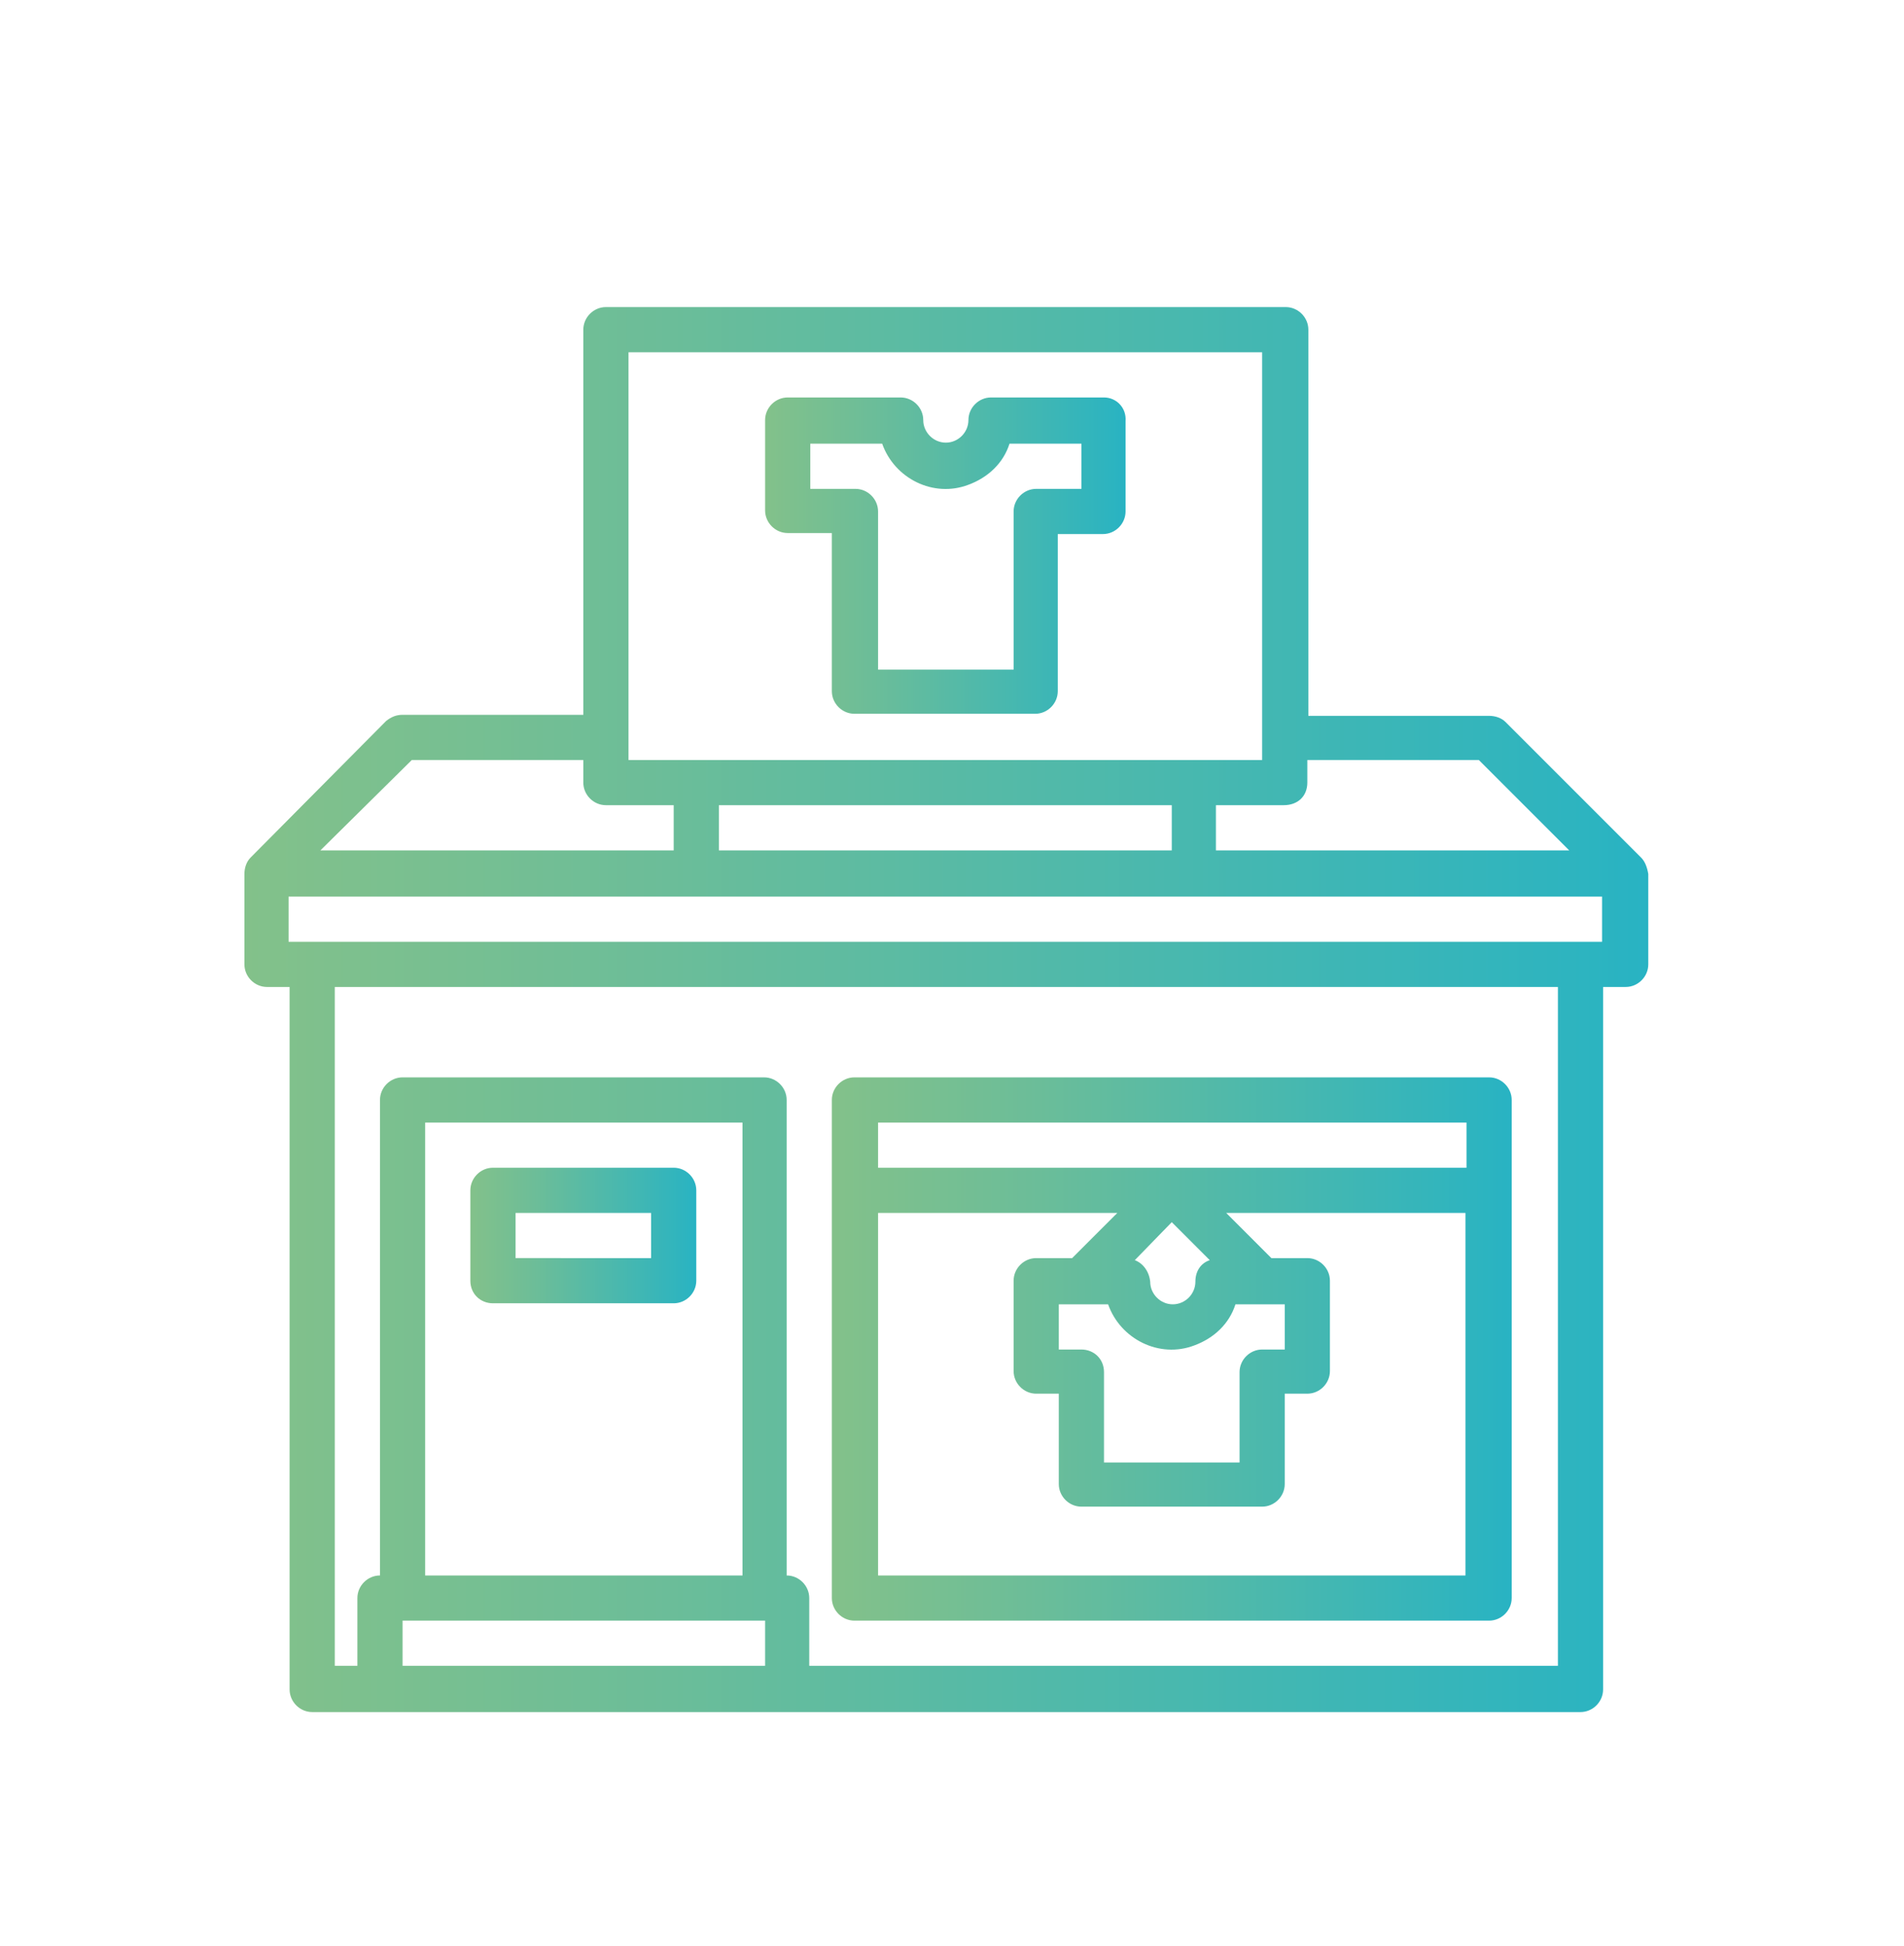
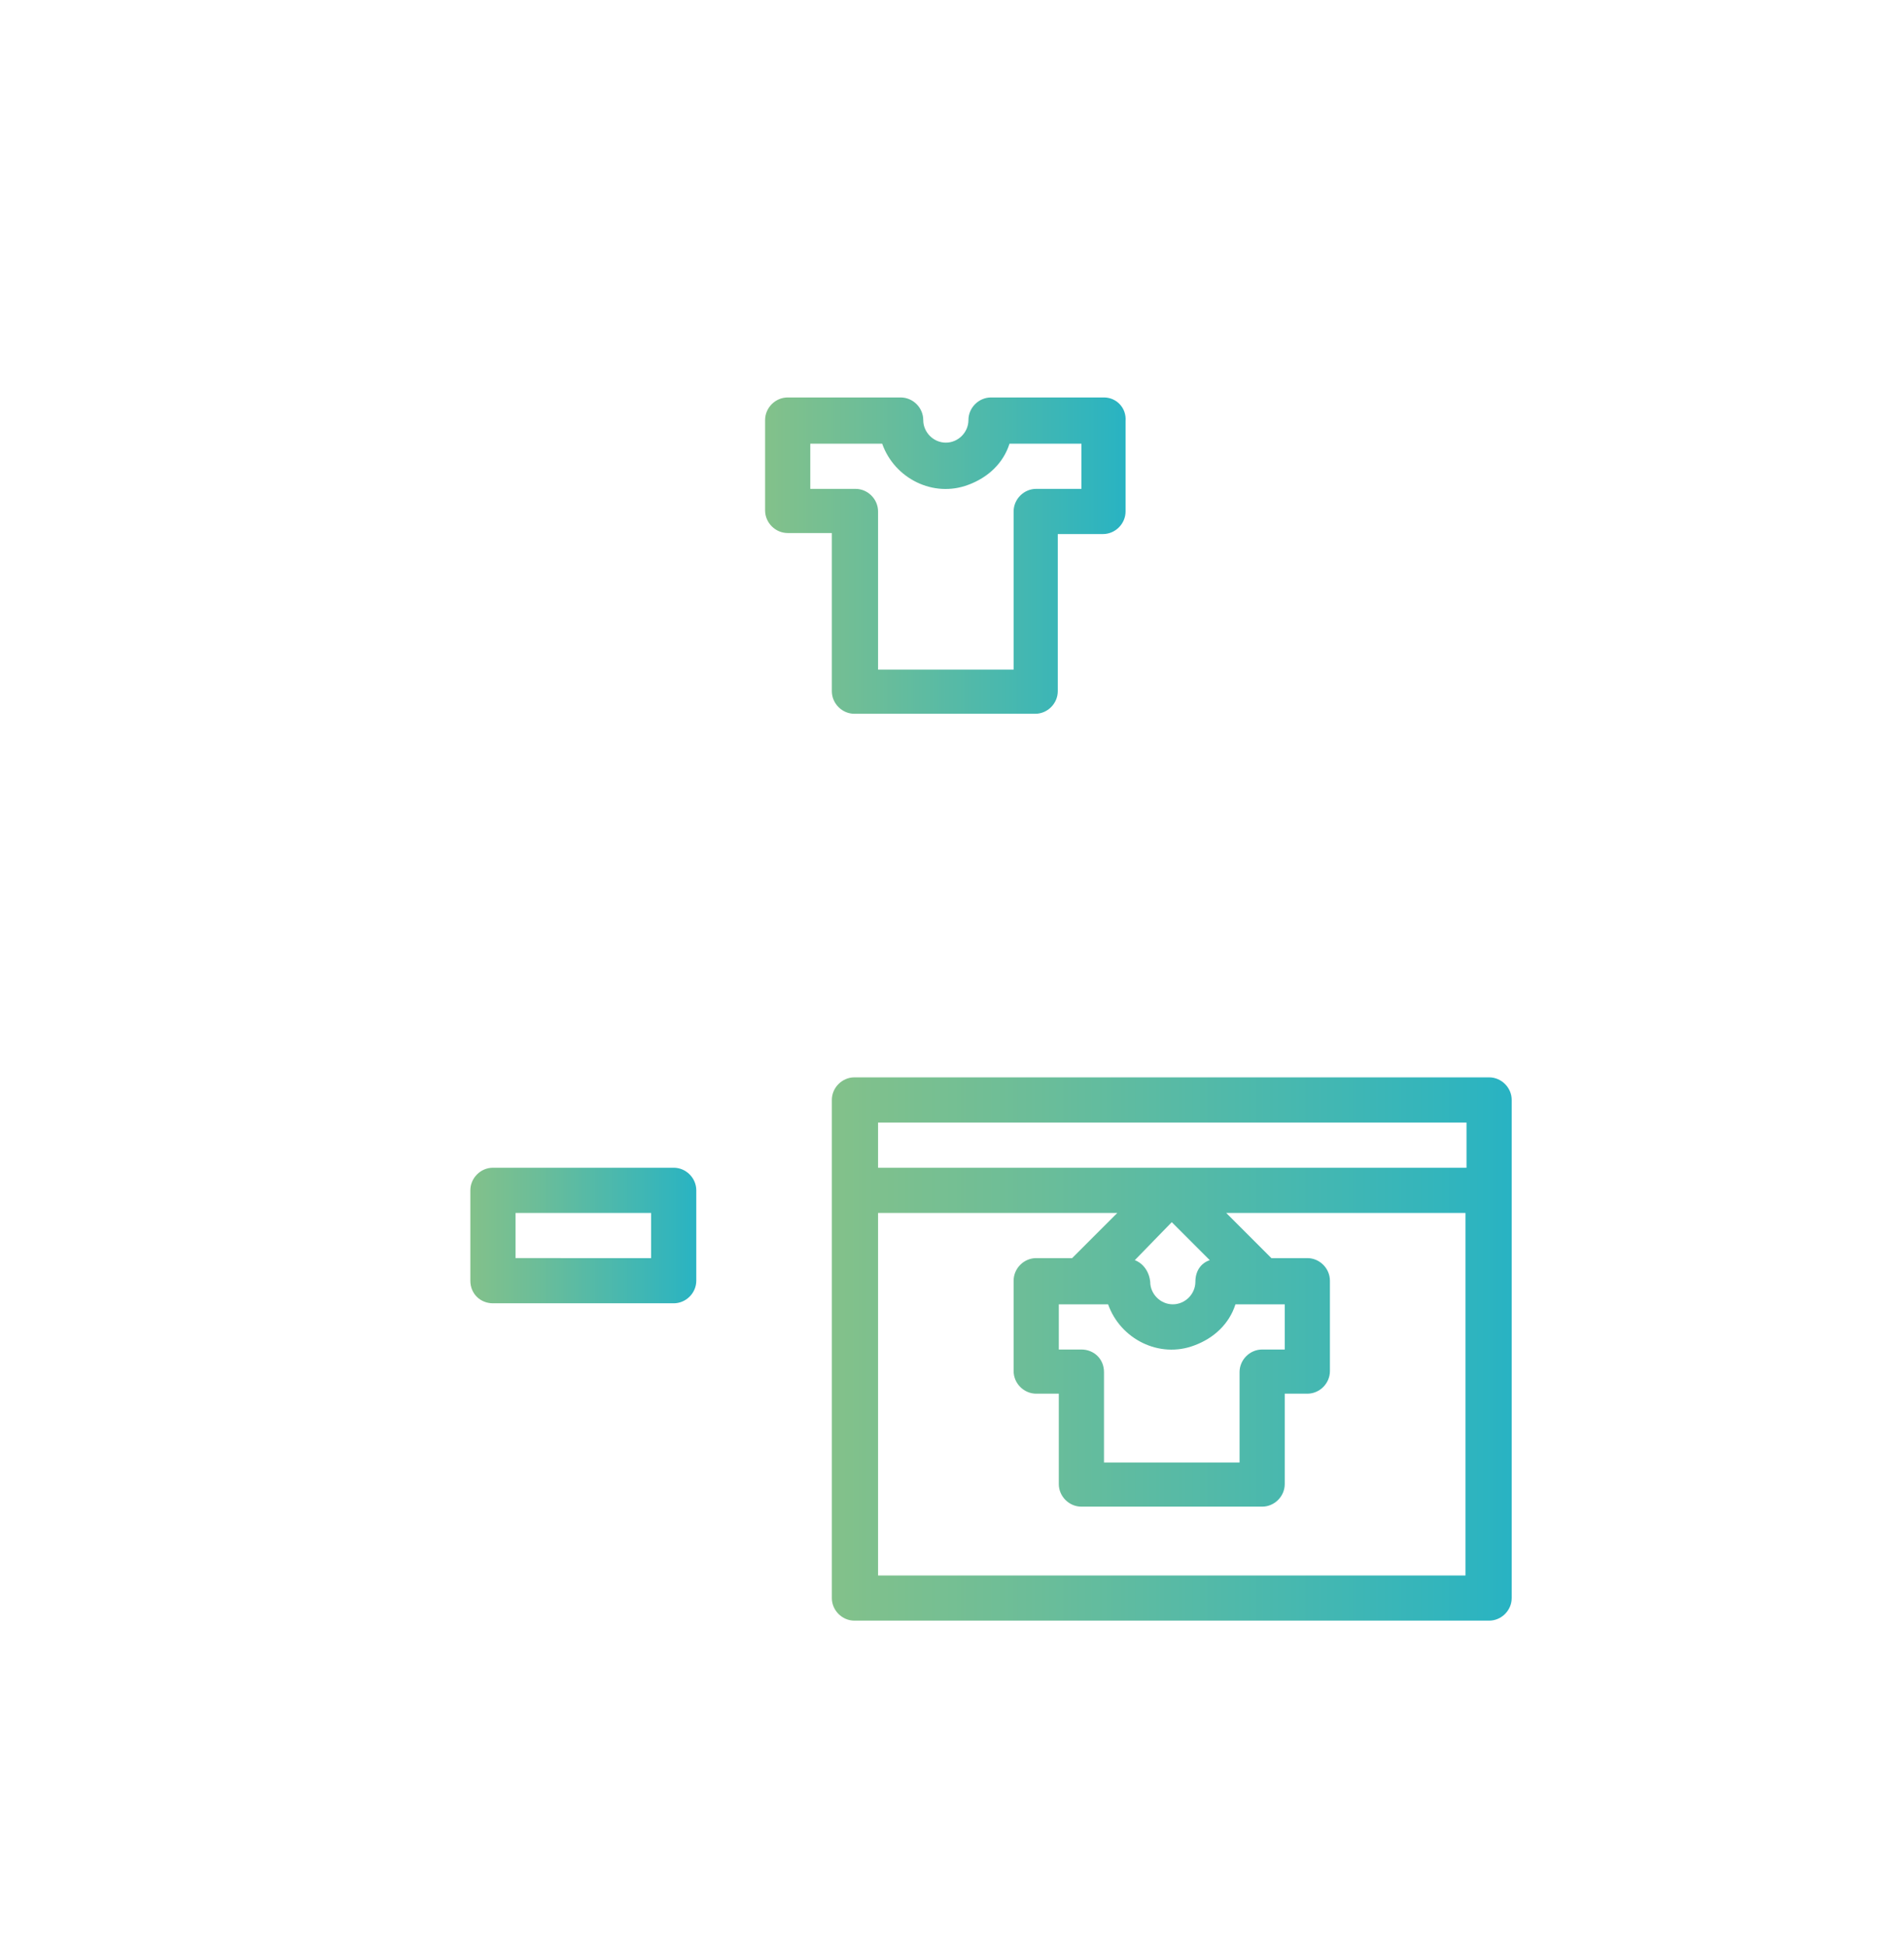
<svg xmlns="http://www.w3.org/2000/svg" version="1.1" id="Layer_1" x="0px" y="0px" viewBox="0 0 185.4 189.5" style="enable-background:new 0 0 185.4 189.5;" xml:space="preserve">
  <style type="text/css">
	.st0{fill:url(#SVGID_1_);}
	.st1{fill:url(#SVGID_2_);}
	.st2{fill:url(#SVGID_3_);}
	.st3{fill:url(#SVGID_4_);}
	.st4{fill:url(#SVGID_5_);}
	.st5{fill:url(#SVGID_6_);}
	.st6{fill:url(#SVGID_7_);}
	.st7{fill:url(#SVGID_8_);}
	.st8{fill:url(#SVGID_9_);}
	.st9{fill:url(#SVGID_10_);}
	.st10{fill:url(#SVGID_11_);}
	.st11{fill:url(#SVGID_12_);}
	.st12{fill:url(#SVGID_13_);}
	.st13{fill:url(#SVGID_14_);}
	.st14{fill:url(#SVGID_15_);}
	.st15{fill:url(#SVGID_16_);}
	.st16{fill:url(#SVGID_17_);}
	.st17{fill:url(#SVGID_18_);}
	.st18{fill:url(#SVGID_19_);}
	.st19{fill:url(#SVGID_20_);}
	.st20{fill:url(#SVGID_21_);}
	.st21{fill:url(#SVGID_22_);}
	.st22{fill:url(#SVGID_23_);}
	.st23{fill:url(#SVGID_24_);}
	.st24{fill:url(#SVGID_25_);}
	.st25{fill:url(#SVGID_26_);}
	.st26{fill:url(#SVGID_27_);}
</style>
  <g>
    <linearGradient id="SVGID_1_" gradientUnits="userSpaceOnUse" x1="23.716" y1="98.282" x2="160.423" y2="98.282">
      <stop offset="0" style="stop-color:#83C18A" />
      <stop offset="0.304" style="stop-color:#6BBD99" />
      <stop offset="0.944" style="stop-color:#2EB4BF" />
      <stop offset="1" style="stop-color:#28B3C3" />
    </linearGradient>
-     <path class="st0" d="M159.8,83.5l-13.2-13.2c-0.4-0.4-1-0.6-1.6-0.6h-17.6V32.1c0-1.2-1-2.2-2.2-2.2H59c-1.2,0-2.2,1-2.2,2.2v37.5   H39.2c-0.6,0-1.1,0.2-1.6,0.6L24.4,83.5c-0.4,0.4-0.6,1-0.6,1.6v8.8c0,1.2,1,2.2,2.2,2.2h2.2v68.4c0,1.2,1,2.2,2.2,2.2h123.5   c1.2,0,2.2-1,2.2-2.2V96.1h2.2c1.2,0,2.2-1,2.2-2.2v-8.8C160.4,84.5,160.2,83.9,159.8,83.5z M127.3,76.2V74h16.7l8.8,8.8h-34.4   v-4.4h6.6C126.4,78.4,127.3,77.5,127.3,76.2z M114.1,78.4v4.4H70v-4.4H114.1z M61.2,34.3h61.7V74H61.2V34.3z M40.1,74h16.7v2.2   c0,1.2,1,2.2,2.2,2.2h6.6v4.4H31.2L40.1,74z M72.2,153.4H41.4v-44.1h30.9V153.4z M39.2,157.8h35.3v4.4H39.2V157.8z M151.6,162.2   H78.8v-6.6c0-1.2-1-2.2-2.2-2.2v-46.3c0-1.2-1-2.2-2.2-2.2H39.2c-1.2,0-2.2,1-2.2,2.2v46.3c-1.2,0-2.2,1-2.2,2.2v6.6h-2.2V96.1   h119.1V162.2z M28.1,91.7v-4.4H156v4.4H28.1z" />
    <linearGradient id="SVGID_2_" gradientUnits="userSpaceOnUse" x1="45.765" y1="120.332" x2="67.815" y2="120.332">
      <stop offset="0" style="stop-color:#83C18A" />
      <stop offset="0.304" style="stop-color:#6BBD99" />
      <stop offset="0.944" style="stop-color:#2EB4BF" />
      <stop offset="1" style="stop-color:#28B3C3" />
    </linearGradient>
    <path class="st1" d="M48,126.9h17.6c1.2,0,2.2-1,2.2-2.2v-8.8c0-1.2-1-2.2-2.2-2.2H48c-1.2,0-2.2,1-2.2,2.2v8.8   C45.8,126,46.8,126.9,48,126.9z M50.2,118.1h13.2v4.4H50.2V118.1z" />
    <linearGradient id="SVGID_3_" gradientUnits="userSpaceOnUse" x1="81.045" y1="131.356" x2="147.194" y2="131.356">
      <stop offset="0" style="stop-color:#83C18A" />
      <stop offset="0.304" style="stop-color:#6BBD99" />
      <stop offset="0.944" style="stop-color:#2EB4BF" />
      <stop offset="1" style="stop-color:#28B3C3" />
    </linearGradient>
    <path class="st2" d="M83.2,157.8H145c1.2,0,2.2-1,2.2-2.2v-48.5c0-1.2-1-2.2-2.2-2.2H83.2c-1.2,0-2.2,1-2.2,2.2v48.5   C81,156.8,82,157.8,83.2,157.8z M85.5,153.4v-35.3h23.3l-4.4,4.4h-3.5c-1.2,0-2.2,1-2.2,2.2v8.8c0,1.2,1,2.2,2.2,2.2h2.2v8.8   c0,1.2,1,2.2,2.2,2.2h17.6c1.2,0,2.2-1,2.2-2.2v-8.8h2.2c1.2,0,2.2-1,2.2-2.2v-8.8c0-1.2-1-2.2-2.2-2.2h-3.5l-4.4-4.4h23.3v35.3   H85.5z M105.3,131.4h-2.2v-4.4h4.8c1.2,3.4,5,5.3,8.4,4c1.9-0.7,3.4-2.1,4-4h4.8v4.4h-2.2c-1.2,0-2.2,1-2.2,2.2v8.8h-13.2v-8.8   C107.5,132.3,106.5,131.4,105.3,131.4z M110.5,122.7l3.6-3.7l3.7,3.7c-0.9,0.3-1.4,1.1-1.4,2.1c0,1.2-1,2.2-2.2,2.2s-2.2-1-2.2-2.2   C111.9,123.8,111.3,123,110.5,122.7z M142.8,109.3v4.4H85.5v-4.4H142.8z" />
    <linearGradient id="SVGID_4_" gradientUnits="userSpaceOnUse" x1="74.43" y1="54.183" x2="109.709" y2="54.183">
      <stop offset="0" style="stop-color:#83C18A" />
      <stop offset="0.304" style="stop-color:#6BBD99" />
      <stop offset="0.944" style="stop-color:#2EB4BF" />
      <stop offset="1" style="stop-color:#28B3C3" />
    </linearGradient>
    <path class="st3" d="M107.5,38.7h-11c-1.2,0-2.2,1-2.2,2.2c0,1.2-1,2.2-2.2,2.2c-1.2,0-2.2-1-2.2-2.2c0-1.2-1-2.2-2.2-2.2h-11   c-1.2,0-2.2,1-2.2,2.2v8.8c0,1.2,1,2.2,2.2,2.2H81v15.4c0,1.2,1,2.2,2.2,2.2h17.6c1.2,0,2.2-1,2.2-2.2V52h4.4c1.2,0,2.2-1,2.2-2.2   V41C109.7,39.7,108.7,38.7,107.5,38.7z M105.3,47.6h-4.4c-1.2,0-2.2,1-2.2,2.2v15.4H85.5V49.8c0-1.2-1-2.2-2.2-2.2h-4.4v-4.4h7   c1.2,3.4,5,5.3,8.4,4c1.9-0.7,3.4-2.1,4-4h7V47.6z" />
  </g>
</svg>